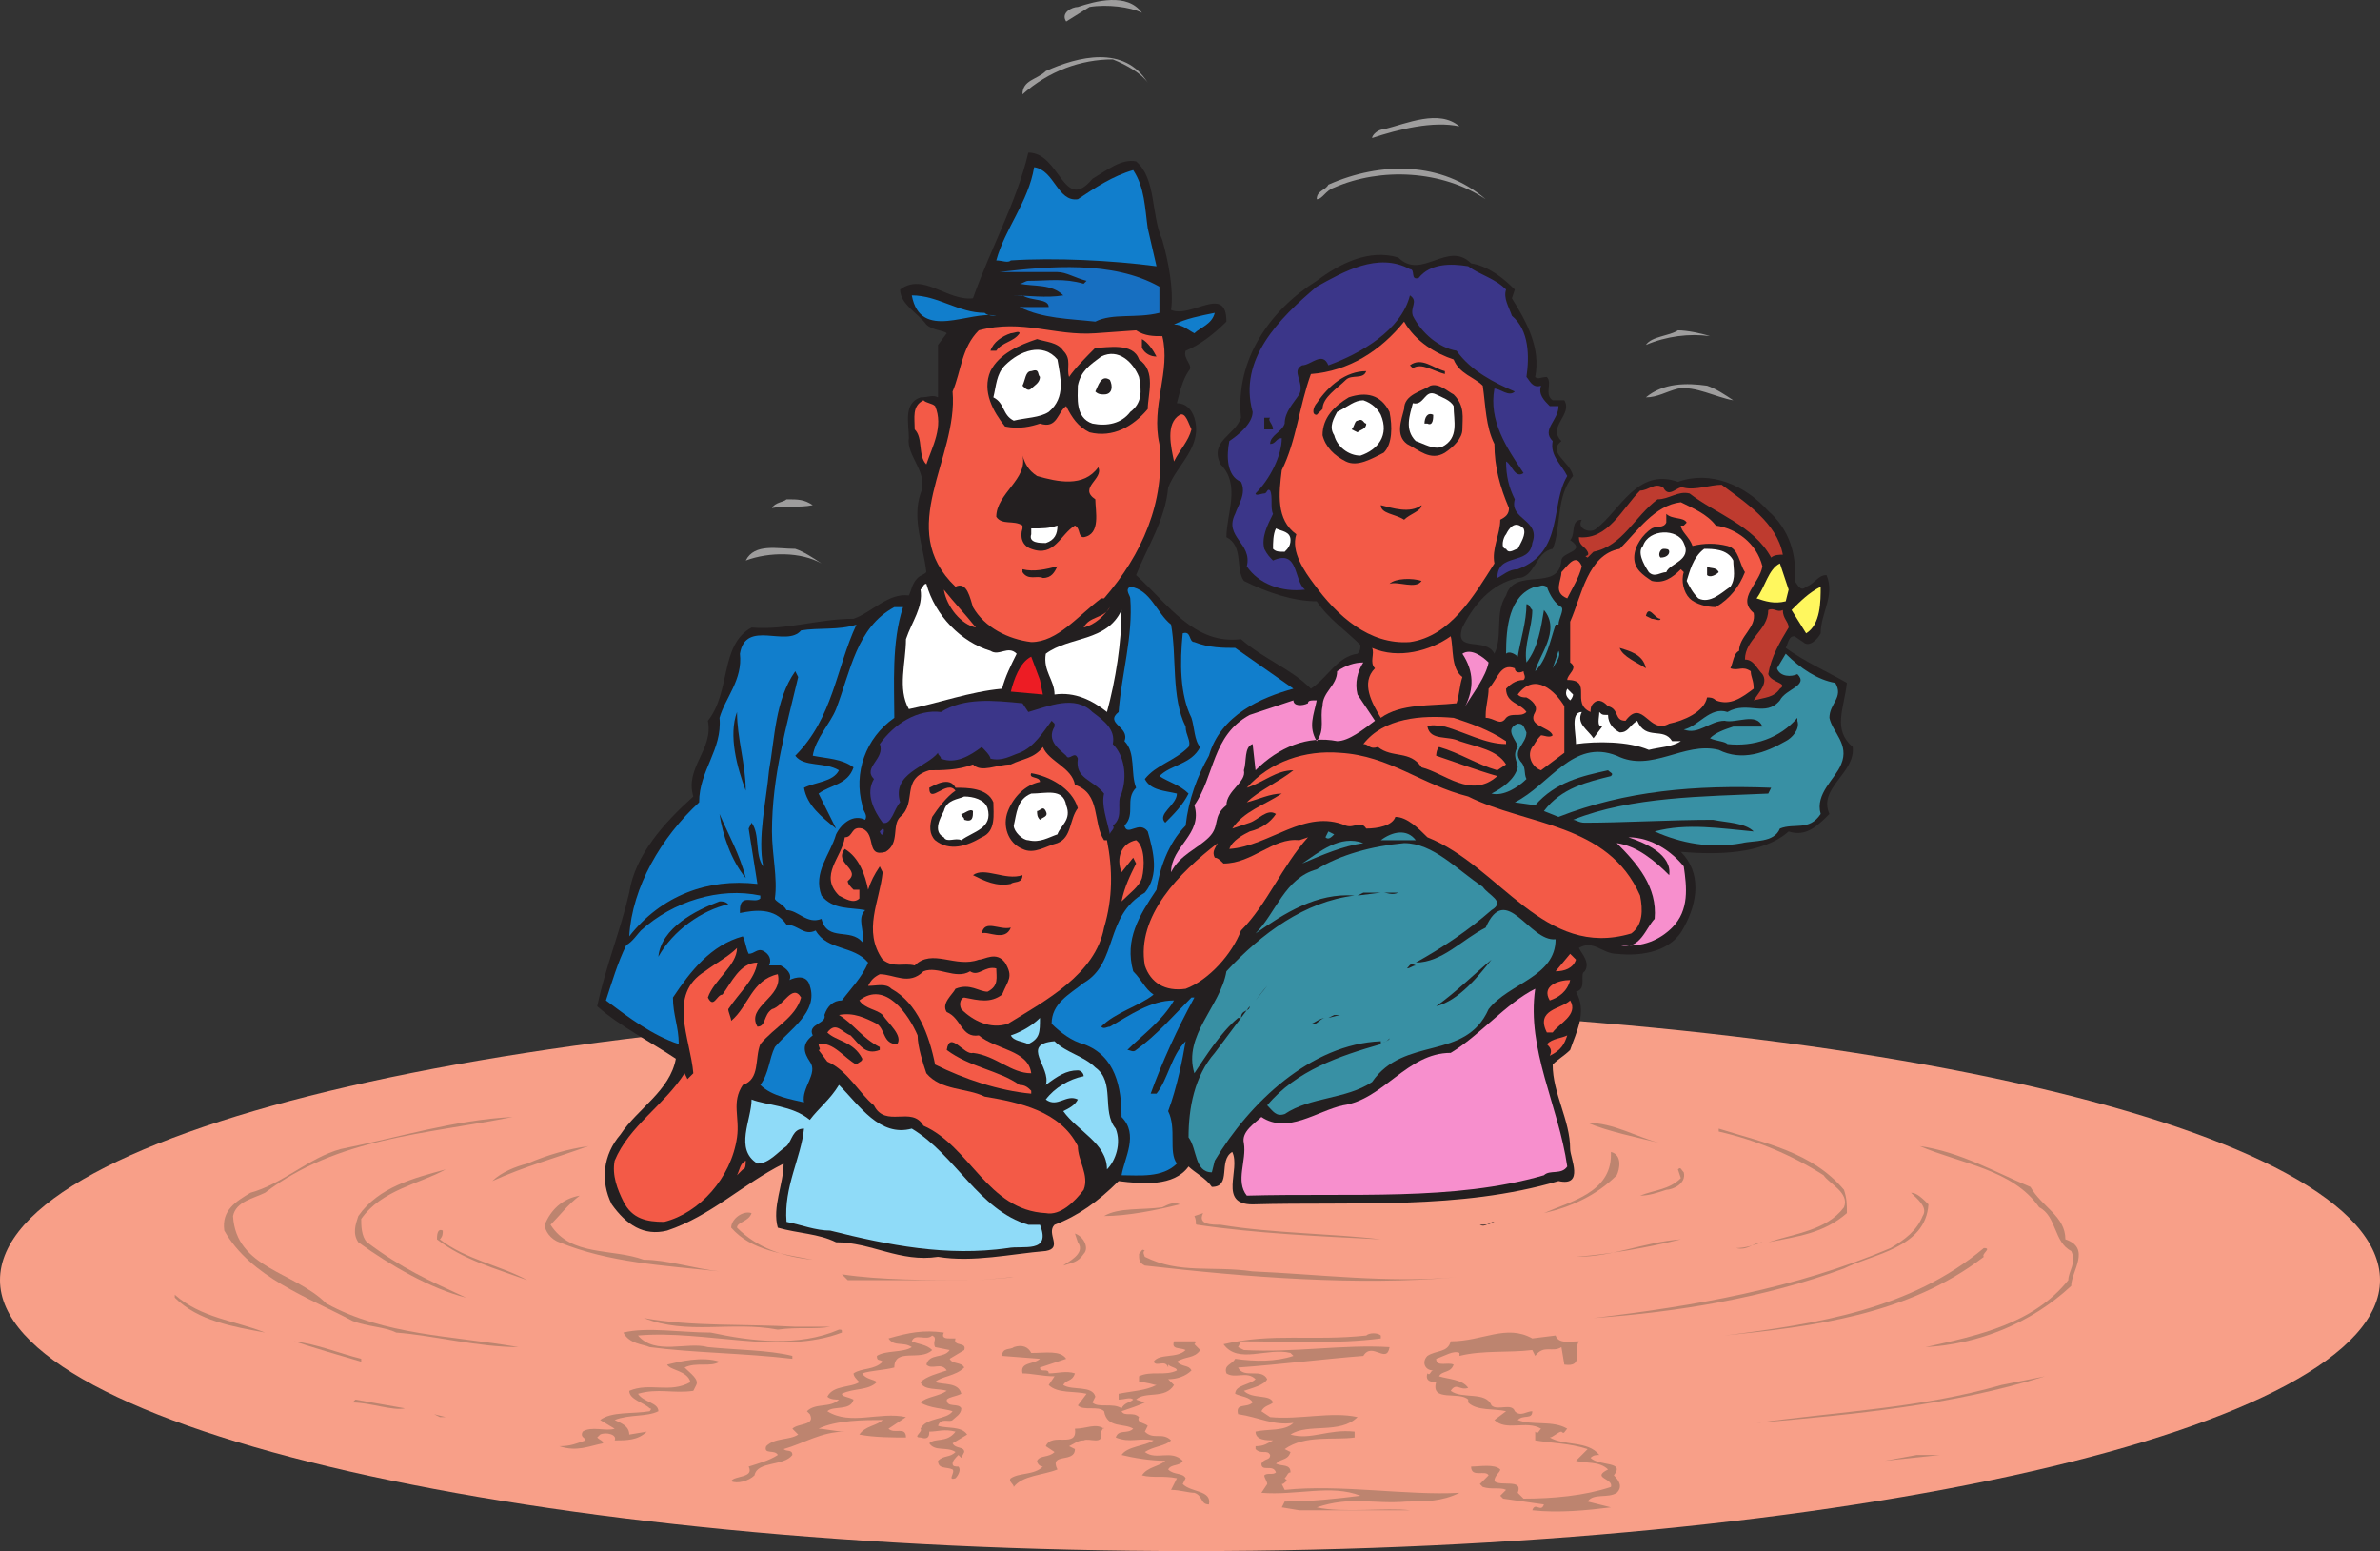
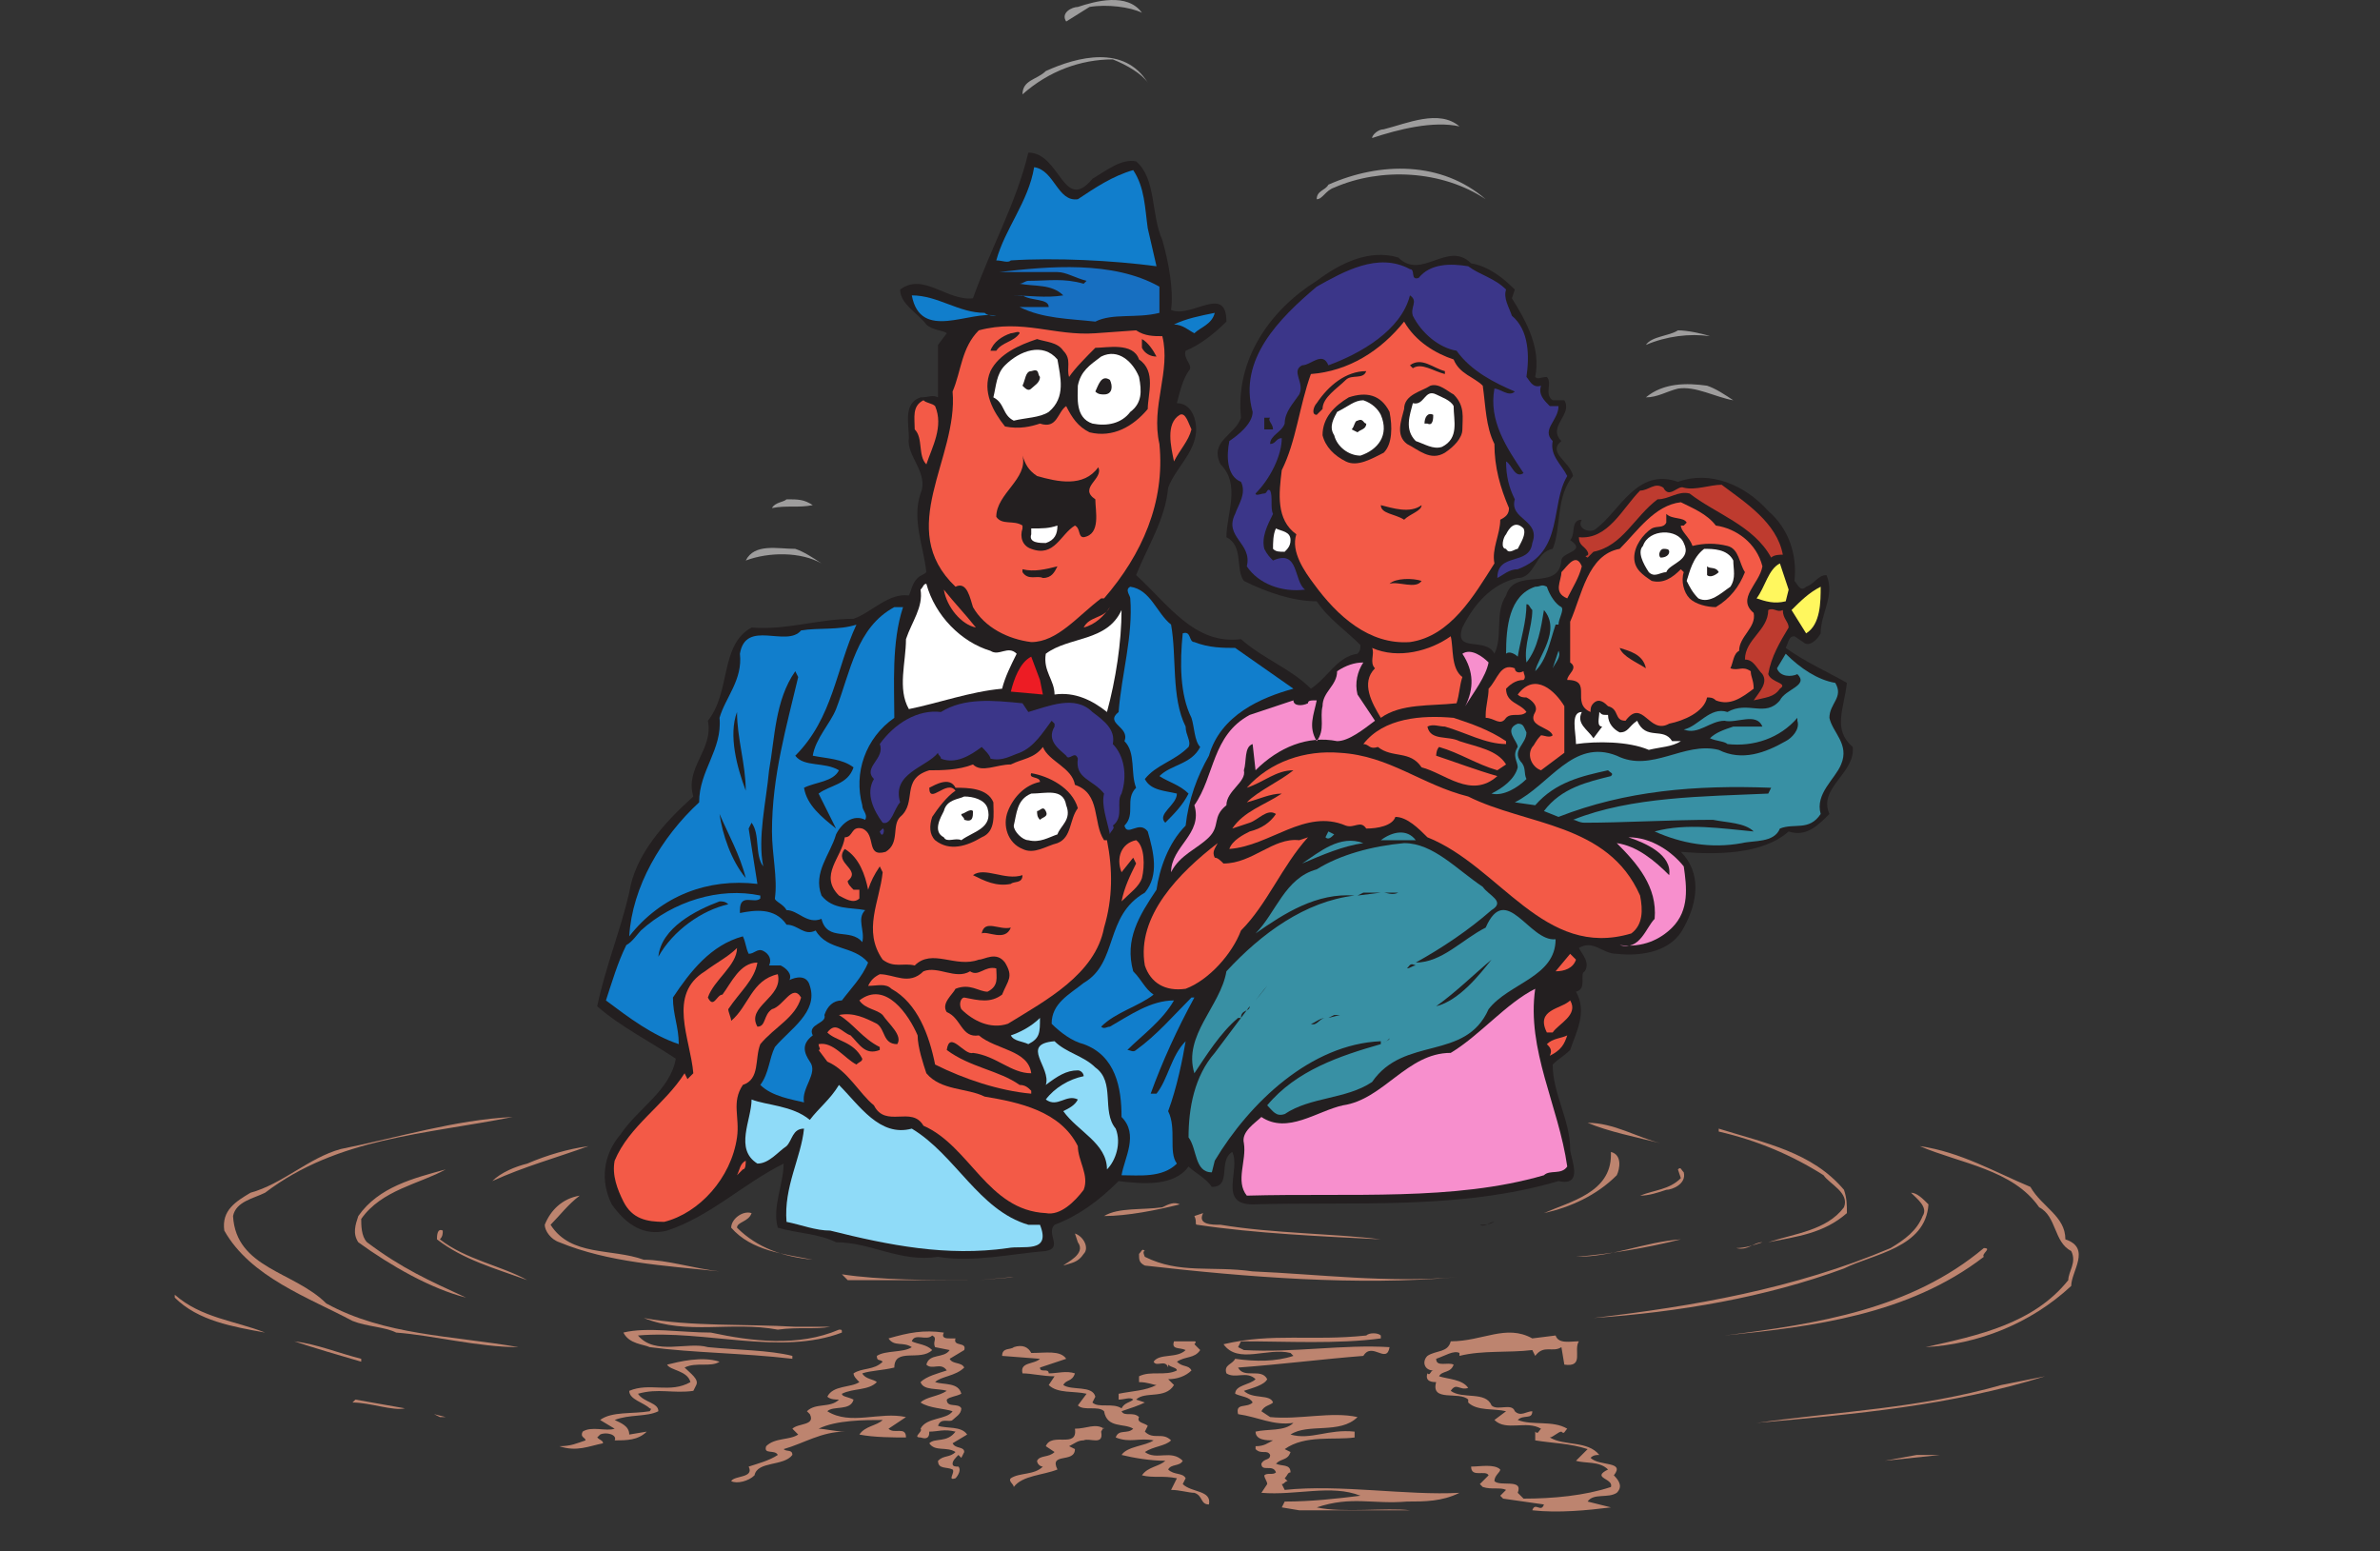
<svg xmlns="http://www.w3.org/2000/svg" width="612.75" height="399.289">
  <rect width="100%" height="100%" fill="#333333" stroke="none" />
-   <path fill="#f89f88" fill-rule="evenodd" d="M306.75 399.289c168.75 0 306-31.5 306-69.75 0-39-137.25-70.5-306-70.5-169.5 0-306.75 31.5-306.75 70.5 0 38.25 137.25 69.75 306.75 69.75" />
  <path fill="#9e9d9d" fill-rule="evenodd" d="M294 3.289c-3-1.5-9-2.25-13.5-1.5l-6 3.75c-1.5-2.25 1.5-3.75 3-3.75 4.5-1.5 12.75-3.75 16.5 1.5m1.5 18c-1.5-2.25-5.25-4.5-9-6-8.25 0-16.5 3-23.25 9 0-3.75 3.75-3.75 6-6 8.25-3.75 20.25-6.75 26.25 3m80.25 11.25c-6.75-1.5-15.75.75-22.5 3 0-.75 1.5-2.25 3-2.25 6-1.5 14.25-5.25 19.5-.75" />
  <path fill="#231f20" fill-rule="evenodd" d="M281.25 46.039c3.75-2.25 7.5-5.25 11.25-4.5 5.25 4.5 3.75 13.5 6.75 20.25 1.5 5.25 3 12.75 2.25 18 5.25 2.25 14.25-6.75 14.25 3-3 3-6.75 6-10.5 7.5-.75 2.25 2.25 3.75.75 5.25-1.5 2.25-2.25 5.25-3 8.25 2.25 0 3.75 1.5 4.5 3.75 2.25 7.5-4.5 12-6.75 18-.75 8.25-5.25 15-8.25 22.5 8.25 7.5 15 18 27 16.5 6 5.25 12.75 7.5 18 12.75 4.5-3 6.75-8.25 12-9 .75-.75.75-1.5.75-2.25-3.75-3.75-8.25-6.75-11.25-11.25-6 0-12.75-2.25-18.75-5.25-2.25-3 0-9-4.5-11.25 0-6 3.75-13.5-1.5-18.75-3-6 3.75-7.5 5.25-12-1.5-15 7.5-27.75 19.5-35.25 6-4.5 13.5-8.25 21-6 6 6 12.75-4.5 18.75 1.5 4.5.75 8.25 3.75 11.25 6.75l-.75 2.25c3.75 6 7.5 12.75 6 20.25.75.75 1.5 0 3 0 1.5 1.5-.75 4.5 1.5 6h3c2.25 3.75-4.5 6.75-.75 10.5-3.75 3 2.25 5.25 3 9-4.5 5.25-3 13.5-5.25 18.75-4.5.75-4.5 7.5-9 7.5-6.75 1.5-11.25 6.75-14.25 12.75-2.25 6.75 6 2.25 8.25 6.75 2.25-4.5 0-10.5 3-15 2.25-7.5 13.5-.75 14.25-9 0-2.25 6.75-2.25 2.25-5.25 1.5-1.5 0-5.25 3-5.25-1.5 2.25 2.25 3.75 3.75 2.25 6-4.5 10.5-15.75 21-12 8.25-3 17.25.75 23.25 7.5 5.25 4.5 7.5 11.25 6.75 18 .75.75 1.5 3 3 1.5 2.25-.75 3-3 5.25-3 2.25 5.25-1.5 9.75-1.5 15-.75 1.5-3 3.75-4.5 2.25l-2.25-1.5c-1.5 0-1.5 1.5-2.25 3 5.25 3.75 10.5 6 15.75 9-.75 6.75-3.75 12 1.5 16.5.75 6.75-9 10.5-6 17.25-3 3-6 6-10.5 4.5-6.75 6-18.75 6-27.75 5.25 5.25 5.25 4.5 12.75.75 19.5-3 6-10.5 7.5-17.25 6.75-3.75 0-6-3.75-9.75-1.5.75 1.5 3 3.75 1.5 6-1.5.75.75 4.5-2.25 5.25 3 5.25 0 10.5-1.5 15-1.5 1.5-3 2.25-4.5 3.75 0 7.5 4.5 14.25 4.5 21.75 0 2.25 3.75 9.75-3 8.25-25.5 7.5-52.5 5.25-78.75 6-9 0-3-9-5.25-13.5-3.75 2.25 0 9-5.25 9-1.5-2.25-4.5-3.75-6-5.25-3.75 5.25-12 4.5-18 3.75-5.25 5.25-10.5 9-16.5 11.25-2.25 2.25 2.25 6-2.25 6.75-9 .75-18.75 3-27.75 1.5-9.75 1.5-17.25-3.75-26.25-3.75-4.5-2.25-9.75-2.25-15-3.75-1.5-5.25 1.5-11.25 1.5-16.5-10.5 5.25-18.75 13.5-30 17.25-6 1.5-10.5-1.5-14.25-6.75-3-6-2.25-12.75 2.25-18 4.5-6.75 12.75-11.25 14.25-19.5-6.75-4.5-14.25-8.25-20.25-13.5 2.25-10.5 6-19.5 8.25-29.25 1.5-9.75 9-18 16.5-24.75-2.25-7.5 5.25-12 3.75-19.5 6-7.5 3-19.5 11.25-24 9 .75 17.25-2.25 26.25-2.25 4.5-1.5 9-6.75 14.25-6 .75-1.5.75-3 2.25-4.5.75-.75 1.5-.75 2.25-1.5-.75-6.75-3.75-13.5-1.5-20.25 2.25-5.25-3.75-9.75-3-14.25 0-3.75-1.5-9 3-10.5 2.25 0 3-.75 4.5 0v-13.5l2.25-3c-.75-.75-3.75-.75-5.25-2.25-2.25-3-6.75-5.25-6.75-9 6-4.5 12 3 18.75 2.25 4.5-12.75 11.25-24.75 14.25-37.5 8.25 0 9 15.75 16.5 6.75" />
  <path fill="#117ecc" fill-rule="evenodd" d="M277.5 51.289c4.5-3 9-6 14.25-7.5 3 4.5 3 9.75 3.75 15l2.25 9.75c-11.25-1.5-26.25-2.25-37.5-1.5-.75.75-2.25 0-3.75 0 2.25-8.25 8.25-15 9.75-24 5.25.75 6 9 11.25 8.25" />
  <path fill="#9e9d9d" fill-rule="evenodd" d="M382.5 51.289c-11.25-7.5-27-8.25-39-3-2.25.75-3 3-4.5 3 0-2.25 2.25-2.25 3-3.75 13.5-6 29.25-6 40.5 3.75" />
  <path fill="#3b3689" fill-rule="evenodd" d="M363 69.289c1.5 0 0 3 2.25 2.25 3-3.75 8.25-3.75 12.75-3 3 2.25 6.75 3 9.75 6-.75 2.25.75 4.5 1.5 6.75 4.5 3.75 4.5 10.5 3.75 15.75.75.75 1.5 3 3.75 2.25-.75 2.25.75 3.75 2.25 5.25h2.25c0 3.75-4.5 6-1.5 9-.75 3.75 2.25 6 3.75 9-4.5 7.5-.75 19.5-12.75 24-2.25 0-3.75 1.5-5.25 2.25 0-6.75 8.25-3 9-9 2.25-6-6-6-4.5-11.25-1.5-3-2.25-6-2.25-9.75 1.5.75 2.25 4.5 4.5 3-4.5-6.75-9-13.5-7.5-21.75 1.5 0 3.75 2.25 5.25.75-5.25-2.25-11.25-5.25-15-10.5-4.5-.75-9-4.5-11.25-9-.75-2.25 1.5-3.75-.75-5.25-2.25 9-12.75 15-21 18-1.5-3.75-4.5 0-6.75 0-3 1.5.75 4.5-.75 7.5-1.5 2.25-3.75 4.5-3.75 7.5-.75 2.25-3.75 3-3.75 5.25 1.5 0 1.5-1.5 3-1.5 0 4.5-3 10.5-6.75 14.25 0 .75 1.5 0 2.25 0s.75-1.5 1.5-.75c.75 1.5 0 4.5.75 6-1.5 3-3 6-2.25 9 .75 1.5 1.5 2.25 2.25 3 6.75-3 5.25 5.25 8.25 7.5-6 .75-12-1.5-15-6 1.5-6-6-7.5-3-13.5.75-2.25 3-5.25 1.5-8.25-3.75-1.5-3.75-6.75-3-10.5 2.25-1.5 6-4.5 6-7.5-3.75-13.5 6.75-24 16.5-32.25 6.75-3.75 15.75-9 24-4.5" />
  <path fill="#176fc1" fill-rule="evenodd" d="M298.5 73.789v6.75c-6 1.5-12 0-16.5 2.25-6.75-.75-13.5-.75-19.5-3.75h7.5c0-2.25-4.5-1.5-6.75-3h-3c4.5 0 9 .75 13.5 0-3-3-7.5-2.25-11.25-3 .75 0 1.5-.75 2.25-.75 5.25 0 9-.75 14.25.75l.75-.75c-3-.75-5.25-2.25-7.5-2.25h-15c12.75-1.5 29.25-3 41.25 3.75" />
  <path fill="#117ecc" fill-rule="evenodd" d="M253.5 80.539c.75.75 2.25.75 3 .75-6.75-1.5-19.5 6.75-21.75-5.25 6.75 0 12 4.5 18.75 4.5m59.25 0c-.75 3-3.75 3.75-5.25 5.25-1.5-.75-3-2.25-5.25-2.25 3-1.5 6.75-2.25 10.5-3" />
  <path fill="#f35a47" fill-rule="evenodd" d="M374.25 92.539c1.5 3.75 5.25 4.5 7.5 6.75.75 5.25.75 10.5 3 15 0 6 1.5 11.25 3.75 16.5 0 1.5-.75 2.25-2.25 3 0 3.75-2.25 7.5-1.5 11.25-5.25 8.25-11.25 18.75-21.75 20.25-10.5.75-18.75-6.75-24.75-15-2.25-3-6-8.25-4.5-12.75-5.25-3.75-4.5-10.5-3.75-16.5 3.75-7.5 4.5-16.5 7.5-24.75 9.75-.75 18-6 24-13.5 3 5.25 8.25 8.25 12.75 9.75m-81.75-7.5c2.25 1.5 4.5 1.5 6.75 1.5 2.25 9-3 18-.75 27.75 1.5 15-4.5 28.5-14.25 39.75h-.75c-6 4.5-11.25 11.25-18 11.25-6-.75-12-3.75-15-9-.75-2.25-1.5-6.75-4.5-5.25-15.75-15 .75-33-.75-50.25 2.25-5.25 2.25-11.25 6.75-15.75 11.25-3 19.5 1.5 30 .75l10.5-.75" />
  <path fill="#9e9d9d" fill-rule="evenodd" d="M440.25 86.539c-5.25-.75-11.25 0-16.5 2.25 1.5-2.25 6-2.25 8.25-3.75 2.25 0 6 .75 8.25 1.5" />
  <path fill="#231f20" fill-rule="evenodd" d="M262.5 85.789c-1.5 2.25-4.5 2.25-6 4.5H255c.75-2.25 3-3.75 5.25-4.5.75 0 2.25-.75 2.25 0m11.25 4.5c2.25 2.25.75 4.5 1.5 6.75 1.5-2.25 4.5-5.25 6.75-7.5 3 0 9.75-1.5 11.25 3 4.5 3 2.25 9 2.25 12.75-3.75 4.5-9 7.5-15 6-3-1.5-4.5-3.75-6-6.75-2.25 1.5-2.25 6-6.75 4.5-2.25.75-5.25 1.5-9 .75-3-3.75-6-9-3.75-14.25 2.25-4.5 7.5-6.75 12-8.25 2.25.75 5.25.75 6.75 3m24 1.5c-1.5 0-3-.75-3.75-2.25v-2.25c1.5.75 3 3 3.75 4.5" />
  <path fill="#fff" fill-rule="evenodd" d="M272.25 92.539c.75 4.5 2.25 9.75-2.25 13.5-2.25 1.5-6 1.5-9 2.25-3-1.5-2.25-4.5-5.25-6 .75-3 .75-6 3-8.25 3.75-3.75 9.75-6 13.5-1.5m21 4.5c.75 3.75.75 6.75-2.25 9-2.25 3-6 3.75-9.75 3-4.5-1.5-3.75-6.75-3.75-9.75.75-3.75 3-5.25 6-7.5 4.5-2.25 8.25 1.5 9.75 5.25" />
  <path fill="#231f20" fill-rule="evenodd" d="M372 96.289c-3-.75-6-3-8.25-1.5l-.75-.75c3-2.25 6 .75 9 1.5v.75m-104.25.75c0 1.5-1.5 2.25-2.25 3s-1.5 0-2.25-.75c.75-1.5.75-3.75 2.25-3.75 2.25-.75 1.5.75 2.25 1.5m84-1.5c-.75 2.25-3.75.75-5.25 2.25-2.25 2.25-6 4.5-6 7.5l-1.5 1.5c-1.5 0-.75-2.25 0-3 3-4.5 7.5-8.25 12.75-8.25m-66 2.25c.75 1.5.75 3.75-1.5 3.75-.75 0-1.5 0-2.25-.75.75-1.5 1.5-4.5 3.75-3m88.5 3.75c3 3 2.25 6 2.25 9 0 2.25-2.25 4.5-4.5 6-3.75 2.25-6.75-.75-9.75-2.25-3-2.25-1.5-6-.75-9 0-3.75 4.5-4.5 6.75-6 2.25-.75 4.5 1.5 6 2.25" />
  <path fill="#9e9d9d" fill-rule="evenodd" d="M446.25 103.039c-4.5-.75-9.75-3.75-14.25-3-3 .75-5.25 2.25-8.25 2.25 4.5-3.75 10.5-3.75 15.75-3 2.25.75 4.5 2.25 6.75 3.75" />
  <path fill="#231f20" fill-rule="evenodd" d="M357.75 106.039c.75 3.75.75 8.25-1.5 10.5-3 1.5-6.75 3.75-9.75 2.25s-5.25-3.75-6-6.75c0-4.5 3-7.5 6.75-9.75 4.5-1.5 8.25-.75 10.5 3.75" />
  <path fill="#fff" fill-rule="evenodd" d="M374.25 104.539c0 3.75 1.5 8.25-3 10.5-2.25.75-4.5-.75-6.75-1.5-3-3-1.5-6.75-.75-9.75 3 .75 3-3.75 6-2.25 1.5.75 3.75 1.5 4.5 3" />
  <path fill="#f35a47" fill-rule="evenodd" d="M240.75 104.539c2.25 5.25-.75 10.5-2.25 15-2.25-2.25-.75-6.75-3-9 0-3-.75-6 2.25-7.5.75.75 2.25.75 3 1.5" />
  <path fill="#fff" fill-rule="evenodd" d="M355.5 106.789c2.25 5.25-.75 9-5.25 10.5-3 0-6-2.25-6.75-5.25-1.5-2.25 0-4.5.75-6 3-1.5 4.5-3 6.75-3 2.25.75 3.75 2.25 4.5 3.75" />
  <path fill="#f35a47" fill-rule="evenodd" d="M306.75 110.539c-.75 3-3 5.25-4.5 8.25-.75-3.75-2.25-9.75 1.5-12 1.5-.75 2.25 2.25 3 3.75" />
  <path fill="#231f20" fill-rule="evenodd" d="M369 106.789c0 .75 0 3-1.5 2.25h-.75c0-1.5.75-3 2.25-2.25m-42 .75c-.75.75.75 1.5.75 3h-2.25v-3h1.5m24.75 1.5c0 1.5-1.5 1.5-2.25 2.25l-1.5-.75c.75-.75.75-2.25 1.5-2.25 1.5-.75 1.5.75 2.25.75m-84.75 13.5c5.25 1.5 12 3 15.75-2.25 1.5 3-5.25 5.25-.75 8.25 0 3 1.5 9-3 9.75-1.5 0-.75-2.25-2.25-3-3.75 2.25-5.25 8.25-11.25 6-2.25-.75-3-3-2.25-5.25v-.75c-2.25-1.5-5.25 0-6.75-2.25 0-6 8.25-9.75 6.75-15.75.75 2.25 1.5 3.75 3.75 5.25" />
  <path fill="#be3b2f" fill-rule="evenodd" d="M428.25 125.539c1.5 3 3.75-.75 5.25 0 3 .75 6.75-.75 9.75-.75 6 4.5 14.25 9.75 15.75 18-.75 0-2.25 0-3 .75-4.5-8.25-14.25-11.25-21-16.5-3-.75-5.25 1.5-8.25 1.5-6 4.5-9 12-16.5 13.5l-1.5 1.5c-1.5-.75.75 0 0-1.5s-2.25-1.5-2.25-3.75c7.5.75 11.25-7.5 15.75-12 2.25 0 3.75-2.25 6-.75" />
  <path fill="#9e9d9d" fill-rule="evenodd" d="M209.25 130.039c-3.75.75-6.75 0-10.5.75.75-1.5 3-1.5 3.75-2.25 3 0 4.5 0 6.75 1.5" />
  <path fill="#f35a47" fill-rule="evenodd" d="M441.75 135.289c5.25.75 10.5 4.5 12 10.5-.75 4.5-6.75 8.25-2.25 12 .75 3.75-3.75 6-3.75 9.75-1.5.75-1.5 3-2.25 4.5 2.25.75 3-.75 5.25.75 0 1.5.75 2.25.75 4.5-3 2.25-6 4.5-9.75 3-.75-.75-1.5-.75-2.25-.75-.75 3.75-6 6-9.75 6.75-5.25 3-6.75-6.75-11.25-.75-3 0-1.5-3-4.5-3.75-.75-.75-2.25-2.25-3.75-.75-.75.75-.75 1.5-.75 2.25-5.25-2.25.75-8.25-6-8.25 0-1.5 3-3 .75-4.5v-10.5c3-6.75 4.5-17.25 12.75-18.75 4.5-4.5 9-11.25 15.75-12 3 1.5 6.75 3 9 6" />
  <path fill="#231f20" fill-rule="evenodd" d="M366 130.039c0 1.5-3 2.25-4.5 3.75-2.25-1.5-6-1.5-6-3.75 3 .75 7.5 2.25 10.5 0m68.25 4.5-.75.75h-.75c0 1.5 2.25 3 3 5.25 3-.75 6-.75 9 0s3 4.5 4.5 6.75c-1.5 3.75-3.75 6.75-7.5 9-2.25 0-5.25-.75-6.75-2.25s-2.25-4.5-1.5-6.75l-.75-.75c-2.25 2.25-4.5 3.75-7.5 3-2.25-1.5-4.5-3-4.5-6s2.25-6 4.5-7.5c1.5-.75 3 0 3.75-1.5v-2.25c1.5 1.5 4.5.75 5.25 2.25" />
  <path fill="#fff" fill-rule="evenodd" d="M392.25 136.039c.75 1.5-.75 3.75-1.5 5.25-.75 0-2.25 1.5-3 0-1.5 0-.75-3 0-3.75.75-1.5 2.25-3.75 4.5-1.5m-120-.75c0 2.25-.75 3.75-3 4.5-1.5 0-4.5 0-3.75-2.25v-1.5c3 0 4.5 0 6.75-.75m60 3.75c0 1.5-.75 2.25-1.5 3-1.5 0-2.25 0-3-.75 0-1.5 0-3.75.75-5.25 1.5.75 3.75.75 3.75 3m101.25.75c2.25 4.5-3.75 5.25-4.5 7.5-1.5 0-3 1.5-4.5 0-1.5-2.25-3-5.25-1.5-6.75 1.5-4.5 9-4.5 10.5-.75" />
  <path fill="#9e9d9d" fill-rule="evenodd" d="M211.5 145.039c-5.25-3-13.5-3-19.5-.75 2.25-4.5 8.25-3 12.75-3 2.25.75 4.5 2.25 6.75 3.75" />
  <path fill="#231f20" fill-rule="evenodd" d="M429.75 142.039c0 .75-.75 1.5-2.25 1.5-.75-.75 0-2.25.75-2.25s1.5 0 1.5.75" />
  <path fill="#fff" fill-rule="evenodd" d="M446.25 144.289c0 2.25.75 4.5-.75 6.75-2.25 1.5-5.25 4.5-8.25 3-1.5-1.5-2.25-3-3-4.5.75-2.25 1.5-6 4.5-8.25 2.25 0 6 0 7.5 3" />
  <path fill="#f35a47" fill-rule="evenodd" d="M407.25 145.789c-.75 3-2.25 5.25-3.75 8.25-3.75-1.5-1.5-4.5-1.5-6.75 1.5-1.5 3.75-5.25 5.25-1.5" />
  <path fill="#fff75e" fill-rule="evenodd" d="m460.5 151.789-.75 3c-3 .75-5.25 0-7.5-.75 2.25-3 3-7.5 6-9l2.25 6.75" />
  <path fill="#231f20" fill-rule="evenodd" d="M272.25 145.789c-.75 1.5-1.5 3-3.75 3-1.5-.75-3.75.75-5.25-1.5v-.75c3 .75 6 0 9-.75m170.25 1.5c-.75.75-2.25 1.5-3 .75v-2.25c.75.75 2.25 0 3 1.5m-76.5 2.25c-1.5 2.25-6 0-8.25.75 1.5-1.5 6-1.5 8.25-.75" />
  <path fill="#fff" fill-rule="evenodd" d="M238.5 150.289c2.25 8.25 9 15 16.5 17.25 2.25 1.5 4.5-1.5 6.75.75-1.5 3-3 6-3.75 9-8.25.75-16.5 3.75-24 5.25-3-5.25-.75-12-.75-18 1.5-4.5 4.5-8.25 3.75-12.75.75-.75.75-1.5 1.5-1.5" />
  <path fill="#3890a4" fill-rule="evenodd" d="M402 156.289c.75.75-.75 3-.75 4.5h-.75c-1.5 4.5-2.25 9-5.25 12 .75-3.75 6.75-10.5 2.25-15.75-.75 4.5-1.5 9.75-4.5 13.5-.75-4.5 1.5-9 1.5-13.5-.75-.75-.75-1.5-1.5-1.5 0 4.5-1.5 9-2.25 13.5-.75-.75-2.25-1.5-3-.75 0-6.75.75-15 7.5-17.25 1.5 0 1.5-.75 3 0 .75 2.25 2.25 4.5 3.75 5.25" />
  <path fill="#117ecc" fill-rule="evenodd" d="M301.5 160.789c1.5 8.25 0 18.75 3.75 26.25 0 2.25 1.5 3.75.75 5.25-3.75 3.75-8.25 4.5-11.25 8.25 1.5 3 5.25 3 8.25 3.75 0 3-5.25 5.25-3 7.5 2.25-2.25 4.5-4.5 6-7.5-2.25-2.25-5.25-3-7.5-4.5 3-3 8.25-3 10.5-7.5-1.5-1.5-1.5-5.25-2.25-7.5-3-6-3-14.25-2.25-21.75 2.25-.75 1.5 2.25 3 2.25 3.75 1.5 7.5 1.5 10.5 1.5l15 10.5c-8.25 2.25-18.75 6.75-21.75 17.25-3 5.25-5.25 11.25-6 18-4.5 4.5-6.75 11.25-7.5 16.5-4.5 6.75-8.25 12.75-6 21 2.25 2.25 3 4.5 5.25 6-3.75 3-9.75 4.5-13.5 8.25.75.75 1.5 0 2.25 0 5.25-3 10.5-6.75 16.5-6.75-3 5.25-8.25 9-12 12.75.75 0 1.5.75 2.25 0 5.25-3.75 9.75-9 14.25-13.5h.75c-4.5 8.25-8.25 16.5-11.25 24.75h1.5c3-3.75 3.75-9.75 7.5-13.5-.75 4.5-2.25 12-4.5 18 2.25 4.5 0 10.5 2.25 13.5-3.75 3.75-9.75 3-14.25 3 .75-4.5 4.5-10.5 0-15 0-7.5-1.5-15.75-9.75-18.75-3-.75-6-3-8.25-5.25 0-5.25 4.5-7.5 8.25-10.5 9-5.25 5.25-17.25 15.75-23.25 3.75-4.5 2.25-10.5.75-15.75-2.25-3-5.25 1.5-6-1.5 3-3 0-6.75 3-9.75-1.5-3.75 0-9-3-12 1.5-3.75-5.25-4.5-1.5-7.5.75-9.75 3.75-19.5 3-29.25 0-.75-1.5-2.25 0-3 5.25.75 6.75 6.75 10.5 9.75" />
  <path fill="#fff75e" fill-rule="evenodd" d="m465 163.039-3.75-6c2.25-2.25 4.5-4.5 7.5-6 0 3.75 0 9.75-3.75 12" />
  <path fill="#f35a47" fill-rule="evenodd" d="M251.25 161.539c-3.75-.75-7.5-5.25-8.25-9.75 3 3.75 5.25 6 8.25 9.75" />
  <path fill="#117ecc" fill-rule="evenodd" d="M232.5 156.289c-3 9-2.25 20.25-2.25 28.5-7.5 5.25-10.5 14.25-8.25 22.5 0 1.5 1.5 2.25.75 3.75-3-1.5-6 .75-7.5 3.75-1.5 5.25-6 9.75-3.75 15.75 3 3.75 7.5 3 11.25 3.75-2.25 2.25 0 5.25-.75 8.25-3-3.75-9 0-10.5-6-3.75 1.5-6-2.25-9-2.25-.75-1.5-3-2.25-3-3 .75-5.25-.75-11.25-.75-17.25 0-14.25 3.75-27 6.75-39.75l-.75-1.5c-5.25 7.5-5.25 17.25-6.75 25.5-.75 8.25-3 17.25-1.5 24.75-2.25-3-.75-8.25-3-11.25l-.75 1.5 2.25 14.25c-12.75-1.5-24.75 3-33 13.5.75-12.75 8.25-25.5 18-34.5 0-8.25 6-13.5 5.25-21.75 1.5-5.25 6-9.75 5.25-16.5 1.5-9 12-1.5 15.75-6 4.5-.75 9.75 0 14.25-1.5-5.25 11.25-6 24-15.75 33.75 2.25 3 7.5 1.5 11.25 3.75-1.5 3-6 3-9 4.5.75 4.5 4.5 7.5 8.25 10.5l-4.5-9c3-2.25 7.5-2.25 9-6.75-3-2.25-6.75-2.25-10.5-3 .75-4.5 4.5-8.25 6-12 3.75-9.75 5.25-21 15-26.25h2.25" />
  <path fill="#f35a47" fill-rule="evenodd" d="M279 161.539c1.5-3 5.25-2.25 6.75-5.25-1.5 2.25-3.75 4.5-6.75 5.25" />
  <path fill="#be3b2f" fill-rule="evenodd" d="M459 157.039c0 2.25 1.5 3 1.5 4.5-2.25 3.75-4.5 7.5-5.25 12 .75 2.25 5.25 2.25 3 3.75-1.5 2.25-3.75 2.25-6.75 3 1.5-2.25 3.75-4.5 2.25-6.75-1.5-1.5-2.25-3.75-4.5-3.75 0-5.25 6-7.5 6-12.75 1.5-.75 2.25.75 3.75 0" />
  <path fill="#fff" fill-rule="evenodd" d="M285 183.289c-3.75-3-8.25-5.25-13.5-4.5 0-3.75-3-6-2.25-10.5 6-4.5 15.75-3 19.5-11.25 0 8.25-1.5 18-3.75 26.25" />
-   <path fill="#231f20" fill-rule="evenodd" d="M427.5 159.289c0 .75-1.5 0-2.25 0l-1.5-.75c.75-3 2.25.75 3.75.75" />
  <path fill="#f35a47" fill-rule="evenodd" d="M376.5 174.289c-.75 2.25-.75 4.5-1.5 6.75-6.75.75-14.25 0-19.5 3.75-2.25-3.75-5.25-9-1.5-12.75-1.5-1.5 0-3.75-.75-5.25 6.75 3 15 .75 20.25-3 .75 3 0 8.25 3 10.5" />
  <path fill="#231f20" fill-rule="evenodd" d="M423.75 172.039c-2.25-1.5-6-3-6.75-5.25 2.25.75 6 1.5 6.75 5.25" />
  <path fill="#3890a4" fill-rule="evenodd" d="m399.75 172.039 1.5-4.5c.75 1.5-.75 3-1.5 4.5" />
  <path fill="#f78fcd" fill-rule="evenodd" d="M383.25 170.539c-.75 3.75-3.75 7.5-6 11.25 2.25-4.5 2.25-9-.75-13.5 2.25-1.5 5.25.75 6.75 2.25" />
  <path fill="#3890a4" fill-rule="evenodd" d="M472.5 175.789c2.25 3.75-1.5 5.25-1.5 9 .75 3.75 5.25 6.75 3 12-1.5 3.75-6.75 7.5-5.25 12.75-3 4.5-6.75 2.25-10.5 3.75-1.5 3.75-6.75 3-9.75 3.75-8.25 1.5-15.75 0-22.5-3 8.25-2.25 17.25-.75 25.5 0-2.25-2.25-6.75-2.25-10.5-3-10.5 0-23.25.75-33 .75-1.5 0-2.25-.75-3-.75 15-6 33.75-6 50.25-6.75l.75-1.5c-19.5-.75-37.5.75-54.75 7.5l-3.75-1.5c4.5-6 11.25-7.5 17.25-9 .75-.75 0-.75-.75-1.5-6.75 1.5-13.5 3-18.75 9l-5.25-.75c9-4.5 15-16.5 26.25-12 9 4.5 17.25-3.75 26.25-1.5 6 3 12 .75 17.25-2.25 1.5-.75 3.75-3 3-5.25v-.75c-4.5 5.25-11.25 7.5-18 6.75-.75-.75-3-.75-4.5-1.5 1.5-1.5 3.75-2.25 6-3h7.5c-1.5-3.75-6.75-.75-9.75-1.5-3.75 0-6.75 3.75-10.5 2.25 3.75-.75 6.75-6 11.25-4.5 5.25-3 9.75 1.5 13.5-3 1.5-3 7.5-3.75 4.5-6.75-1.5.75-4.5.75-5.25-1.5l2.25-3.75c3.75 3.75 8.25 6.75 12.75 7.5" />
  <path fill="#ed1c24" fill-rule="evenodd" d="m267.75 175.039.75 3.75-8.25-.75c.75-3 2.25-7.5 5.25-9l2.25 6" />
  <path fill="#f78fcd" fill-rule="evenodd" d="M351 170.539c-1.5 2.25-2.25 5.25-1.5 8.25l4.5 6.75c-3 2.25-6.75 5.25-9.75 5.25-7.5-1.5-15 1.5-21 7.5l-.75-6.75c-2.25.75-1.5 4.5-2.25 6.75.75 3-4.5 5.25-4.5 9-3.75 3-1.5 5.25-4.5 8.25s-7.5 4.5-9.75 9c0-6.75 8.25-9.75 6-17.25 5.25-7.5 4.5-18 14.25-23.25l11.25-3.75c0 1.5 2.25 1.5 3.75.75 0-.75.75-.75 2.25-.75-.75 3.75-2.25 6.75 0 10.5 2.25-3 .75-6 1.5-9 0-3.75 3.75-5.25 3.75-9 2.25-1.5 4.5-2.25 6.75-2.25" />
  <path fill="#f35a47" fill-rule="evenodd" d="M392.25 172.789c0 .75.75 1.5 0 2.25-2.25 0-3.75 1.5-4.5 2.25 0 3.75 3.75 3.75 5.25 6-1.5 1.5-3.75 0-5.25 1.5-1.5 2.25-3 0-5.25 0v-.75c0-2.25.75-4.5.75-6.75 2.25-2.25 3-6.75 6.75-5.25 0 .75.75 1.5 2.25.75" />
  <path fill="#f35a47" fill-rule="evenodd" d="M402.75 181.789v12l-6 4.5c-2.25-.75-3.75-3.75-2.25-6 .75-.75.75-1.5 2.25-3 .75 0 2.25.75 3 0-.75-2.25-6.75-2.25-4.5-6 .75-1.5-.75-3-2.25-3.75-.75 0-1.5 0-2.25-.75 4.5-6 9.75-.75 12 3" />
-   <path fill="#fff" fill-rule="evenodd" d="M405 178.789s0 .75-.75 1.5c-.75-.75-1.5-1.5-.75-3l1.5 1.5" />
  <path fill="#3b3689" fill-rule="evenodd" d="M264.75 183.289c5.25-1.5 12-4.5 16.5 0 3 2.25 6 4.5 5.25 8.25 3 3 3.75 8.25 2.25 12.75-1.5 2.25.75 6-2.25 8.25.75.75-.75 1.5-.75 2.25-.75-3.75-2.25-7.5-1.5-10.5-3-3.75-7.5-3.75-6.75-9-.75-2.25-2.25.75-3-.75-1.5-1.5-5.25-3.75-3-7.5v-.75l-.75-.75c-2.25 3-4.5 6.75-8.25 8.25-2.25.75-4.5 2.25-7.5 1.5 0-.75-1.5-2.25-2.25-3-3 2.25-6.75 4.5-10.5 3 0-.75-.75-.75-.75-1.5-3 3.75-12 5.25-9.75 12.75-1.5 1.5-2.25 6-4.5 5.25-2.25-3-4.5-7.5-2.25-11.25-3-3 3-5.25 1.5-9 3.75-5.25 9.75-9 15.75-8.25 6-3.75 13.5-3 21-2.25l1.5 2.25" />
  <path fill="#fff" fill-rule="evenodd" d="m410.25 190.039 2.25-3c-1.5 0-.75-2.25-.75-3.75.75.75.75.75 2.25.75 0 2.25 1.5 3.75 3 4.5 2.25 0 2.25-1.5 4.5-3 2.25 5.25 6.75 1.5 9 5.25h2.25c-2.25 1.5-5.25 1.5-8.25 2.25-5.25-2.25-13.5-2.25-18.75-1.5 0-3-1.5-8.25 1.5-8.25-1.5 3 1.5 4.5 3 6.75" />
  <path fill="#231f20" fill-rule="evenodd" d="M192 203.539c-2.25-6-4.5-14.25-2.25-20.25 0 6.75 2.25 13.5 2.25 20.25" />
  <path fill="#f35a47" fill-rule="evenodd" d="M387.75 190.789v.75c-5.25 0-10.5-3-15.75-4.5-1.5 0-3-.75-4.5 0 .75 3.75 5.25 2.25 8.25 3.75 4.5 1.5 9.75 2.25 12 6l-2.25 1.5c-5.25-1.5-9.75-4.5-15-6-.75.75-.75 2.25-.75 2.25 4.5 1.5 10.5 3.75 15.75 5.25-6.75 6-13.5-.75-19.5-2.25-3-4.5-7.5-2.25-11.25-5.25-2.25.75-2.25-.75-3.75-.75 5.25-6.75 15-7.5 23.25-6.75 4.5 1.5 9 3 13.5 6" />
  <path fill="#3890a4" fill-rule="evenodd" d="M393 188.539c0 3-3.75 4.5-1.5 7.5 1.5 1.5.75 3 1.5 4.5-2.25 2.25-6 4.5-9 3.75 3-1.5 6-3.75 6.75-6.75 0-1.5-1.5-3 0-5.25 0-1.5-3.75-4.5 0-6 1.5 0 1.5.75 2.25 2.25" />
  <path fill="#f35a47" fill-rule="evenodd" d="M276.75 202.039c6.75 2.25 4.5 9.75 7.5 14.25h.75c1.5 7.5 1.5 15-.75 22.5-2.25 12-15 18.75-24.75 24.75-4.5 1.5-9-.75-12-3.75-.75-1.5 0-3 .75-3 3.75.75 6.75 1.5 9.75-.75 1.5-3.75 3-4.5.75-8.25-2.25-3-5.25-.75-6.75-.75-6 2.25-12-3-16.5 1.5-3-.75-5.25.75-8.25-1.5-5.25-7.5-.75-15 0-22.5l-.75-1.5c-1.5 2.25-2.25 3.75-3 6-.75-3.75-2.25-8.25-6-10.5-3 3.75 4.5 5.25.75 8.25 0 .75.75 1.5 1.5 2.25h1.5v2.25c-1.5 1.5-3.75 0-5.25-.75-5.25-5.25.75-9.75 1.5-15 2.25 0 1.5-3 4.5-2.25 3.75 1.5.75 7.5 6 6 3.75-2.25 1.5-6.75 3.75-9 4.5-3.75 0-9.75 7.5-12 3 0 7.5 0 11.25-1.5 2.25 2.25 6 0 9.75 0 3-1.5 6-1.5 8.25-4.5 1.5 3.75 7.5 5.25 8.25 9.75m101.25 3c15 7.5 36 6.75 44.25 25.5.75 3.75.75 7.5-2.25 9.75-22.5 6.75-33.75-17.25-52.5-24.75-2.25-2.25-5.25-5.25-8.25-5.25-.75 2.25-4.5 3-7.5 3-1.5-2.25-3 0-5.25-.75-10.5-4.5-19.5 5.25-30 6 .75-2.25 3.75-3.75 5.25-4.5 3-.75 5.25-2.25 6.75-4.5-2.25-1.5-4.5 1.5-6.75 2.25l-4.5 1.5c3-4.5 8.25-6 12.75-9-3 0-6 1.5-9 2.25 3-3 8.25-5.25 12-8.25-4.5 0-7.5 3-12 4.5 6-6.75 15-9.75 24-9 12.75.75 21 8.25 33 11.25" />
  <path fill="#231f20" fill-rule="evenodd" d="M277.5 208.039c-2.25 3-1.5 7.5-5.25 9-3 .75-6 3-9 1.5-3.75-1.5-5.25-6-3.75-9.75s4.5-6.75 8.25-7.5c0-1.5-3-.75-2.25-2.25 4.5.75 10.5 3.75 12 9m-31.5-5.25c3 0 8.25 0 9.75 3.75 0 3 .75 7.5-3 9-3.75 2.25-8.25 3.75-12 .75-1.5-1.5-1.5-3.75-.75-6 1.5-2.25 3.75-5.25 6-6.75-2.25-3-6.75 3.75-6.75-.75 1.5-.75 5.25-3 6.75 0" />
  <path fill="#fff" fill-rule="evenodd" d="M274.5 207.289c1.5 3.75-1.5 5.25-2.25 7.5-2.25.75-4.5 2.25-7.5 1.5-1.5 0-3.75-2.25-3.75-3.75.75-3 .75-6.75 4.5-8.25 3.75 0 8.25-1.5 9 3m-20.25.75c1.5 5.25-3.75 6-6.75 8.25-1.5-.75-3.75.75-4.5-.75-3-1.5-.75-5.25 0-6.75.75-3 3.75-3 5.25-3.75 2.25 0 5.25.75 6 3" />
  <path fill="#231f20" fill-rule="evenodd" d="M269.25 208.789c.75 1.5-.75 1.5-1.5 2.25-.75-.75-.75-1.5-.75-2.25.75 0 1.5-1.5 2.25 0m-18.75 0c0 1.5 0 3-2.25 2.25 0-.75-.75-.75-.75-1.5.75 0 2.25-1.5 3-.75m-58.5 17.25c-3.75-4.5-6-11.25-6.75-16.5 2.25 5.25 5.25 10.5 6.75 16.5" />
  <path fill="#3b3689" fill-rule="evenodd" d="m226.5 214.039.75-.75c.75 0 0 3-.75.75" />
  <path fill="#3890a4" fill-rule="evenodd" d="M364.5 216.289h-9c3-2.25 6.75-3 9 0m-21-1.5c-.75.75-1.5 1.5-2.25.75l.75-1.5 1.5.75" />
  <path fill="#f35a47" fill-rule="evenodd" d="M319.5 239.539c-2.25 6-8.25 12.75-14.25 15-5.25.75-9-1.5-10.5-6-2.25-12.75 9-24 18.75-31.5-.75 1.5-1.5 2.25-.75 3.75.75 0 1.5.75 2.25 1.5 7.5 0 12.75-6.75 19.5-6l2.25-.75c-6.75 7.5-10.5 17.25-17.25 24" />
  <path fill="#f78fcd" fill-rule="evenodd" d="M433.5 223.039c.75 5.25 1.5 11.25-3 15.75-3 3-7.5 5.25-13.5 4.5 5.25 1.5 6.75-4.5 9-6.75.75-8.25-4.5-14.25-9.75-19.5 5.25.75 9.75 4.5 13.5 8.25.75-5.25-6-8.25-10.5-9.75 6 0 11.25 3.75 14.25 7.5" />
  <path fill="#f35a47" fill-rule="evenodd" d="M294 226.039c-.75 2.25-3 3.75-5.25 6 .75-3.75 2.25-6.75 3.75-9.75l-.75-1.5-3 3.75c-1.5-3.75 0-7.5 3.75-8.25 2.25 1.5 2.25 6.75 1.5 9.75" />
  <path fill="#3890a4" fill-rule="evenodd" d="M351 217.039c-5.25.75-10.5 3-15.75 5.25 4.5-3 9.75-7.5 15.75-5.25m30.75 11.25c1.5 2.25 6 3.75 2.25 6-6 5.25-12.75 9.75-19.5 13.5 6.75 0 12-6 18-9 5.25-12 11.25 3.75 18 3 0 9.75-12 11.25-17.25 18-6 13.5-21.75 6.75-30 18.75-6.75 4.5-15.75 3.75-22.5 8.25-2.25.75-3-.75-4.5-2.25 7.5-9 18.75-12.75 29.25-15.75v-.75c-18 .75-33.75 15.75-42.75 30.75l-.75 3c-4.5 0-3.75-6-6-9 0-7.5 1.5-15.75 6.75-21.75l6.75-9h-.75c-4.5 3.75-8.25 9.75-11.25 14.25-3-9.75 6.75-17.25 8.25-26.25 9-9.75 20.25-18 33-19.5-9.75-.75-18 4.5-25.5 9.75 5.25-5.25 7.5-14.25 15.75-16.5 6-3.75 14.25-6 22.5-6.75 7.5 0 13.5 6.75 20.25 11.25" />
  <path fill="#231f20" fill-rule="evenodd" d="M263.25 225.289c0 2.25-2.25 1.5-3 2.25-3.75.75-6.75-.75-9.75-2.25 3-2.25 8.25 1.5 12.75 0m86.25 5.25 1.5-.75h4.5zm10.5-.75h-3.75c.75 0 2.25.75 3.75 0" />
  <path fill="#117ecc" fill-rule="evenodd" d="M195.75 230.539v.75c-1.5 1.5-5.25-1.5-5.25 3v.75c3.75-.75 9-1.5 12 3 3 0 4.5 3 7.5 1.5 3 5.25 9.75 3.75 13.5 8.25-1.5 3.75-4.5 6.75-6.75 9.75-2.25 0-3.75 1.5-4.5 3.75.75 2.25-4.5 2.25-3 5.25-3 2.25-2.25 4.5-.75 6.75 2.25 3-2.25 6.75-1.5 10.5-3-.75-8.25-1.5-11.25-4.5 2.25-3 2.25-6.75 3.75-9.75 3.75-4.5 11.25-9 9-15.75-.75-3-3.75-2.25-5.25-1.5.75-1.5-.75-3-2.25-3.75h-3c.75-1.5 0-3-1.5-3.75s-2.25.75-3.75.75c-.75-1.5-.75-3-1.5-4.5-8.25 2.25-13.5 9-18 15.75 0 4.5 1.5 7.5 1.5 12-6.75-2.25-12.75-6.75-18.75-11.25 1.5-4.5 3-9.75 5.25-14.25 1.5-.75 3-3 3.75-3.75 8.25-7.5 20.25-11.25 30.75-9" />
  <path fill="#231f20" fill-rule="evenodd" d="M187.5 232.789c-6.75 1.5-14.25 6.75-18 13.5.75-7.5 9.75-12 15.75-14.25.75 0 1.5 0 2.25.75m72.75 6c-1.5 3.75-6 .75-7.5 1.5.75-3.75 4.5-.75 7.5-1.5" />
  <path fill="#f35a47" fill-rule="evenodd" d="M182.25 256.789c1.5 3 2.25-.75 3.75-.75 2.25-3 4.5-8.25 9-8.25-.75 4.5-4.5 7.5-7.5 12 0 .75.75 2.25.75 3 4.5-3.75 5.25-10.5 12-12 1.5 6-8.25 8.25-5.25 13.5 2.25 0 1.5-3 3.75-4.5 3-.75 5.25-6.75 7.5-3-1.5 5.25-6.75 7.5-10.5 12-1.5 3.75 0 9-4.5 10.5-3 4.5-.75 8.25-1.5 13.5-1.5 10.5-9.75 19.5-18.75 21.75-4.5 0-8.25-.75-10.5-5.25-1.5-3-3-6.75-2.25-10.5 3.75-9 12.75-14.25 18-22.5l.75 1.5 1.5-1.5c-.75-9-6.75-20.25 3-26.25 3-2.25 6-3.75 8.25-6 0 4.5-6 8.25-7.5 12.75m223.5-9.75c-.75 2.25-3 3-5.25 3l3.75-4.5 1.5 1.5" />
  <path fill="#231f20" fill-rule="evenodd" d="M369.75 259.039c5.25-3.75 9.75-8.25 14.25-12-3 3.75-8.25 10.5-14.25 12m-5.25-10.5c-.75 0-1.5.75-2.25.75.75-.75.75-1.5 2.25-.75" />
  <path fill="#f35a47" fill-rule="evenodd" d="M256.5 249.289c0 2.25.75 4.5-2.25 6-2.25 0-4.5-2.25-8.25-.75-.75 1.5-3.75 3.75-2.25 6 3.75 1.5 3.75 6.75 8.25 6 4.5 3.75 12.75 3.75 13.5 9.75-5.25 0-9-4.5-15-5.25-2.25.75-6-6-6.75-.75 6 4.5 13.5 5.25 18.75 9 1.5 0 2.25.75 3 1.5v.75c-8.25-.75-17.25-3.75-24.75-7.5-1.5-7.5-4.5-15.75-11.25-19.5-1.5-1.5-3.75-.75-6-.75.75-1.5 1.5-2.25 3-3 3.75 0 7.5 3 11.25-.75 3.75-1.5 8.25 2.25 12 0 2.25 1.5 3.75-1.5 6.75-.75" />
  <path fill="#231f20" fill-rule="evenodd" d="m360 250.039-2.25.75 2.25-.75" />
-   <path fill="#f35a47" fill-rule="evenodd" d="M404.25 252.289c-.75 3-3 4.5-5.25 5.25-2.25-3.75 2.25-5.25 5.25-5.25" />
  <path fill="#231f20" fill-rule="evenodd" d="M323.25 257.539s2.25-3 3-3.75l-3 3.75" />
  <path fill="#f78fcd" fill-rule="evenodd" d="M403.5 300.289c-1.5 2.25-4.5.75-6 2.25-23.25 6.75-49.5 4.5-76.5 5.25-3-3.75 0-9-.75-13.5-.75-3 3-5.25 4.5-6.75 6.75 4.5 14.25-1.5 21-3 10.5-1.5 16.5-13.5 27.75-13.5 7.5-4.5 14.25-12.75 21.75-16.5-2.25 15.75 6 30 8.25 45.75" />
  <path fill="#f35a47" fill-rule="evenodd" d="M236.25 266.539c0 3 1.5 7.5 2.25 9.75 3.75 4.5 10.5 3.75 15 6 9 1.5 19.5 3.75 24 12.75 0 3.75 3 7.5 1.5 11.25-2.25 3-6 6.75-9.75 6-15-.75-19.5-17.25-31.5-22.5-3-5.25-9.75.75-12.75-5.25-3.75-3-6.75-9-12-11.25l-2.25-3c.75 0 0-.75 0-1.5 3.75-.75 6.75 3.75 9.75 5.25.75-.75 1.5-.75 1.5-1.5-2.25-4.5-6.75-4.5-9-6.75 2.25-3 3.75 0 6 .75 2.25 2.25 3.75 5.25 7.5 3.75v-.75c-4.5-2.25-6.75-6-10.5-8.25 3.75-.75 6.75.75 9.75 2.25 2.25 1.5 1.5 5.25 5.25 5.25 1.5-2.25-2.25-5.25-3.75-7.5-1.5-1.5-4.5-1.5-6-3.75 6.75-5.25 12.75 3.75 15 9m168-9c2.25 3.75-3 6-4.5 8.25h-1.5c-3-6 3.75-6 6-8.25" />
  <path fill="#231f20" fill-rule="evenodd" d="M319.5 262.039c0-2.25 2.25-1.5 2.25-3l-2.25 3m22.5 0 1.5-.75h1.5zm0 0" />
  <path fill="#8fdbf8" fill-rule="evenodd" d="M267.75 262.039c0 3.75 0 5.25-3 6.75-1.5-.75-3.75-.75-4.5-2.25 2.25-.75 5.25-2.25 7.5-4.5" />
  <path fill="#231f20" fill-rule="evenodd" d="M341.25 262.039c-1.5 0-2.25 2.25-3.75 1.5.75 0 2.25-1.5 3.75-1.5" />
  <path fill="#f35a47" fill-rule="evenodd" d="M403.5 266.539c-.75 2.25-1.5 3.75-4.5 5.25.75-1.5 0-2.25-.75-3 1.5-1.5 3.75-1.5 5.25-2.25" />
  <path fill="#231f20" fill-rule="evenodd" d="M357 268.039c-2.25.75.75 0 .75-.75l-.75.75" />
  <path fill="#8fdbf8" fill-rule="evenodd" d="M282 274.789c5.25 3.75 1.5 11.25 5.25 15.75 1.5 3.75 0 8.25-2.25 10.5 0-6.75-7.5-9.75-11.25-15 1.5-.75 3-1.5 3.75-3-3-1.5-5.25 2.25-8.25 0 2.25-3 6-5.25 9.75-6 0-.75-.75-1.5-1.5-1.5-3 0-5.25 1.5-8.25 3.75 1.5-4.5-6.75-10.5 2.25-11.25 3 3 7.5 3.75 10.5 6.75m-47.25 15.75c11.25 6.75 17.25 21 30 24.75h3c3 7.5-4.5 5.25-8.25 6-15.75 2.25-30.75-.75-45.75-4.5-3.75 0-7.5-1.5-11.25-2.25-.75-9 3.75-16.5 4.5-24-3 0-3 3-4.5 4.5-2.25 1.5-4.5 4.5-7.5 4.5-6-3.75-1.5-11.25-1.5-16.5 3.75 1.5 10.5 1.5 15 5.25 2.25-3 5.25-5.25 7.5-9 5.25 5.25 10.5 13.5 18.75 11.25" />
  <path fill="#f35a47" fill-rule="evenodd" d="m191.25 301.039-1.5 1.5c.75-1.5.75-3 2.25-3.75 0 .75 0 2.25-.75 2.25" />
  <path fill="#231f20" fill-rule="evenodd" d="M384.75 314.539c-1.5.75-2.25.75-3.75.75 1.5.75 2.25-.75 3.75-.75" />
  <path fill="#fff" fill-rule="evenodd" d="M397.5 345.289v1.5c-5.25-1.5-13.5-.75-19.5.75 6-4.5 12.75-.75 19.5-2.25" />
  <path fill="#bd846f" fill-rule="evenodd" d="M204.75 341.539h9c-3.75.75-8.25 0-13.5.75-12-2.25-23.25 1.5-34.5-3 12 2.25 26.25 1.5 39 2.25m11.25.75c.75 0 .75 0 .75.75-15.75 6-35.25-.75-52.5.75 4.5 5.25 12.75 1.5 18 3 7.5.75 15.75.75 21.75 2.25v.75c-12.75-1.5-25.5-1.5-36.75-3-1.5-.75-5.25-.75-6.75-3.75 6-1.5 15 0 22.5 0 10.5 2.25 22.5 3.75 33-.75m184.5 1.5c.75 2.25 3.75 1.5 6 1.5-1.5 2.25 1.5 6.75-3.75 6l-.75-4.5c-2.25 1.5-4.5-.75-6.75 2.25l-.75-1.5c-6 .75-12.75 0-18.75 1.5v-.75c-1.5-.75-3.75.75-6 1.5 0 2.25 3 .75 4.5 1.5-.75 2.25-3 1.5-3.75 3 2.25.75 6 .75 7.5 3-2.25.75-3-1.5-4.5.75 3 2.25 9 0 10.5 3.75 1.5 1.5 5.25-.75 6 1.5 1.5 1.5 3 0 4.5 0 0 2.25-2.25.75-3.75 2.25 3.75 1.5 9 0 12.75 2.25-.75.75-.75 1.5-1.5.75-.75 0-2.25 1.5-3 1.5 3.75 2.25 9.75.75 12.75 4.5-.75 0-1.5 0-2.25.75 2.25 2.25 9 .75 6 4.5 1.5 1.5 2.25 3 .75 4.5-2.25 1.5-6 0-7.5 2.25l6 1.5c-6 .75-13.5 1.5-20.25.75.75-2.25 2.25.75 3-1.5l-10.5-1.5-.75-.75 1.5-1.5c-1.5-.75-3.75 0-6-.75l-.75-.75 2.25-2.25c-.75-1.5-4.5.75-4.5-2.25 2.25 0 6-.75 7.5.75 0 .75-1.5 1.5-1.5 3 1.5 1.5 7.5-.75 6 3l1.5 1.5c7.5 0 15.75-.75 22.5-3 .75-2.25-5.25-2.25-.75-4.5-2.25-2.25-6-1.5-8.25-2.25l3-3c-4.5-1.5-9-1.5-13.5-2.25v-2.25c.75.75.75 0 1.5-.75-3.75-2.25-9 .75-12-2.25l3-2.25c-3-.75-7.5 0-9.75-2.25v-.75c-2.25-2.25-9.75.75-8.25-4.5-.75 0-3 0-2.25-2.25.75.75.75-.75 1.5-.75-2.25 0-3-2.25-1.5-3.75 2.25-1.5 5.25-.75 6-3.75 8.25 0 14.25-4.5 21-.75l6-.75m-157.5-.75c-.75 1.5.75 1.5 1.5 1.5h1.5c-.75 2.25 3 .75 2.25 3l-3.75 2.25c.75 1.5 3 .75 3.75 2.25-2.25 2.25-6 2.25-7.5 3.75 2.25.75 6 0 6.75 3-1.5.75-3 .75-3.75 1.5 0 2.25 3 .75 3.75 2.25 0 1.5-1.5 2.25-2.25 3s-3-.75-3.75 1.5c2.25.75 6 0 7.5 2.25l-3.75 2.25c.75 1.5 3 .75 3 2.25l-.75 1.5-.75-.75c-.75.75-1.5 1.5-1.5 2.25s.75.75 1.5.75c.75.75 0 2.25-.75 3-2.25.75 0-1.5-.75-2.25-1.5-.75-3.75 0-3.75-2.25 1.5-1.5 3-.75 4.5-2.25-2.25-1.5-5.25 0-6.75-2.25 1.5-1.5 4.5 0 6.75-3-3-.75-4.5 0-6.75 0 0 .75 0 2.25-2.25 1.5-2.25 0 .75-1.5 0-2.25 1.5-3 6.75-2.25 8.25-4.5-2.25-.75-6-.75-8.25-2.25 1.5-1.5 4.5-1.5 6.75-3-2.25-.75-6 0-6.75-2.25 1.5-1.5 4.5-2.25 6.75-3-1.5-2.25-3.75 0-5.25-1.5.75-3 4.5-1.5 6-3.75l-3.75-.75c-.75-1.5.75-2.25-.75-3-1.5 1.5-4.5-.75-5.25 1.5 1.5.75 3.75.75 5.25 2.25-3 3-9.75-.75-9.75 4.5-3 .75-6 .75-8.25 1.5.75 1.5 3 1.5 3.75 2.25-2.25 2.25-6 1.5-9 3 0 .75 1.5.75 3 1.5-.75 3-5.25 1.5-6.75 3 6 3.75 13.5 0 20.25 1.5l-4.5 3c1.5 1.5 4.5-.75 4.5 2.25-3 0-8.25 0-12-.75 1.5-2.25 4.5-2.25 6-3.75-4.5 0-12 0-16.5 2.25 1.5 0 4.5.75 6.75.75-6 0-10.5 3-15.75 4.5.75.75 2.25 0 2.25 1.5-2.25 3-9 1.5-9.75 5.25-1.5 1.5-4.5 2.25-6 1.5.75-1.5 6-.75 4.5-3.75 2.25-.75 5.25-1.5 7.5-3-.75-1.5-3.75 0-3-2.25 2.25-2.25 6-1.5 8.25-3l-1.5-1.5c1.5-1.5 6-.75 4.5-3.75l-.75-.75c2.25-2.25 6-.75 8.25-3-.75 0-2.25 0-3-.75 1.5-3 6-2.25 8.25-3.75-.75-.75-1.5-1.5-1.5-2.25 2.25-1.5 5.25-.75 7.5-3-.75-.75-1.5 0-1.5-1.5 2.25-1.5 6.75-.75 9-2.25-2.25-1.5-4.5 0-6-2.25 5.25-1.5 9-2.25 14.25-1.5m112.5 1.5c-11.25 1.5-24 .75-36 .75l-.75 1.5 1.5.75c12.75.75 25.5-1.5 37.5-.75-.75 4.5-4.5-1.5-6.75 2.25-9.75.75-21.75 2.25-32.25 3 1.5 3 6 0 7.5 3-.75 1.5-3.75 2.25-6 3 2.25 2.25 6.75.75 7.5 3-.75.75-2.25.75-3 2.25l2.25 1.5c7.5.75 15.75-1.5 22.5 0-4.5 4.5-12.75 1.5-17.25 4.5 5.25 1.5 9.75-1.5 16.5-.75v1.5c-5.25.75-12.75-.75-18 3l1.5.75c-.75 2.25-2.25 1.5-3.75 3 1.5.75 3.75 0 3.75 2.25-.75 0-.75.75-1.5 1.5l.75.75c-.75 0-.75.75-1.5.75l.75 1.5c14.25-1.5 31.5 1.5 45 .75-4.5 2.25-9 2.25-13.5 2.25-9 .75-14.25-1.5-23.25 1.5 6.75 1.5 18 0 24 .75h-28.5l-4.5-.75.75-1.5c6.75 0 13.5-.75 19.5-1.5-7.5-3-16.5 0-25.5-.75l1.5-2.25c0-.75-.75-1.5-.75-2.25.75-.75 2.25 0 3-.75-.75-2.25-3.75 0-3.75-2.25.75-1.5 2.25-.75 2.25-2.25-.75-1.5-2.25 0-3.75-1.5v-.75c2.25 0 3-.75 4.5-1.5-1.5 0-4.5 0-4.5-2.25 3-.75 7.5 0 9.75-2.25-5.25.75-9-1.5-14.25-2.25-.75-3 2.25-1.5 3.75-3-.75-1.5-3-1.5-4.5-2.25 0-2.25 3.75-2.25 5.25-3.75-2.25-2.25-5.25 0-7.5-1.5-.75-2.25 1.5-2.25 2.25-3.75 5.25.75 10.5.75 15-.75l-.75-.75c-6-1.5-13.5 3-17.25-2.25 12.75-3 22.5-.75 36.75-2.25.75-.75 3-.75 3.75 0v.75m-48 .75c.75 0 0 .75 0 .75l1.5 1.5c-1.5 2.25-3.75 1.5-6 3 1.5 1.5 3 .75 3.75 2.25-1.5 1.5-3.75 2.25-6 2.25l1.5 1.5c-2.25 3.75-7.5 1.5-9.75 3.75l2.25.75c-1.5.75-3.75 1.5-6 2.25.75 1.5 3 0 4.5 1.5-.75 1.5 1.5 1.5 2.25 2.25l-.75 1.5c2.25 2.25 4.5 0 6.75 2.25-1.5 1.5-4.5 1.5-6.75 3 3 2.25 6.75-.75 9.75 2.25-.75 1.5-3 .75-3.75 2.25 1.5 1.5 3.75.75 4.5 2.25l-.75 1.5c2.25 2.25 7.5 1.5 6.75 5.25-2.25 0-1.5-2.25-3.75-3-1.5 0-3.75-.75-6-.75l1.5-3c-3.75-.75-6 0-9-.75 1.5-2.25 4.5-2.25 6-3.75-3.75 0-8.25-.75-11.25-1.5 1.5-2.25 6-2.25 8.25-3.75-3.75-.75-6 .75-9.75-.75.75-2.25 3-.75 4.5-2.25-2.25-1.5-6.75 0-7.5-4.5-1.5-1.5-5.25 0-6.75-1.5l2.25-3c-3-.75-7.5 0-9.75-2.25l1.5-2.25c-3 0-6-.75-8.25-.75-.75-3 3-2.25 4.5-3.75l-9.75-.75c0-2.25 2.25-1.5 3-2.25 2.25-.75 3.75 0 4.5 1.5 3.75 0 7.5-.75 9 1.5l-6.75 2.25c0 1.5 2.25 0 2.25 1.5 2.25 0 4.5-.75 6.75 0-.75 2.25-2.25 1.5-3 3 2.25 1.5 7.5 0 8.25 3l-.75 1.5c1.5 1.5 5.25 0 7.5 1.5.75-1.5 2.25-1.5 3-2.25-.75-.75-2.25 0-3.75 0v-1.5c3.75-.75 6.75-.75 9.75-2.25-.75 0-2.25-.75-4.5-.75v-1.5c3-1.5 6.75 0 9.75-1.5 0-.75-1.5-.75-2.25-1.5v.75c-.75-2.25-3 0-3.75-1.5 1.5-2.25 6-.75 8.25-3-1.5-.75-3.75 0-3-2.25h5.25m-122.25 5.25c-2.25 1.5-6 0-9 1.5 1.5 1.5 3.75 3 3 4.5l-.75 1.5c-5.25.75-9-.75-14.25.75 1.5 2.25 5.25 2.25 5.25 4.5-3 1.5-7.5.75-11.25 2.25 1.5.75 3.75 1.5 3.75 3.75l4.5-.75c-2.25 2.25-5.25 2.25-8.25 2.25.75-1.5-2.25-2.25-3.75-1.5l-.75.75c.75.75 1.5.75 1.5 1.5-3.75.75-6.75 2.25-11.25.75 3 0 4.5-.75 6.75-1.5 0-.75-1.5-.75-.75-2.25 2.25-1.5 6 0 8.25-.75l-3.75-2.25c3-2.25 8.25-1.5 12.75-2.25 0 0 .75-.75 0-.75-1.5-1.5-5.25-2.25-5.25-4.5 5.25-2.25 10.5.75 15.75-2.25-.75-3-5.25-3-6-4.5 3-.75 9-2.25 13.5-.75" />
  <path fill="#bd846f" fill-rule="evenodd" d="M284.25 367.789c0-.75-.75.75-.75.75.75 3.75-3 1.5-4.5 2.25-1.5 0-2.25.75-3.75 1.5l1.5.75c0 3.75-6.75.75-4.5 5.25-3.75 1.5-9 1.5-11.25 4.5 0-.75-1.5-1.5-.75-2.25 2.25-1.5 6-.75 8.25-3-.75 0-1.5-.75-1.5-1.5.75-1.5 3-.75 4.5-2.25l-2.25-1.5c1.5-3.75 8.25.75 7.5-4.5 3 0 5.25-1.5 7.5 0M132 287.539c-22.5 4.5-45 5.25-63.75 19.5-3 1.5-7.5 2.25-8.25 6 .75 13.5 15.75 14.25 24 22.5 15 8.25 32.25 8.25 49.5 11.25-10.5 0-21.75-3-31.5-3.75-3-1.5-7.5-1.5-11.25-3-11.25-6-26.25-11.25-33-23.25-.75-5.25 3-7.5 6.75-9.75 8.25-2.25 15-9 23.25-11.25 15-3 29.25-7.5 44.25-8.25m295.5 6.75c-6-1.5-13.5-3-18.75-5.25 6.75 0 12.75 3.75 18.75 5.25m47.25 12c.75 2.25.75 3.75.75 6-6 5.25-12.75 6-20.25 7.5 6.75-2.25 15-3 19.5-9 1.5-3.75-3.75-6-5.25-8.25-8.25-5.25-17.25-9-27-11.25v-.75c12 3.75 24 6 32.25 15.75" />
  <path fill="#bd846f" fill-rule="evenodd" d="M151.5 295.039c-8.25 3-16.5 5.25-24.75 9 2.25-2.25 6-3.75 9-4.5 5.25-2.25 10.5-3.75 15.75-4.5m371.25 10.5c3 5.25 9 7.5 9 13.5 6.75 2.25 1.5 8.25 1.5 12-10.5 9.75-24 15-37.5 15.75 13.5-3 27.75-6 36.75-17.25 0-2.25 2.25-4.5.75-7.5-4.5-2.25-3.75-9-8.25-11.25-6.75-9.75-20.25-11.25-30.75-15.75 10.5 1.5 19.5 6.75 28.5 10.5m-106.5-3c-5.25 5.25-12 8.25-18.75 9.75 6.75-3 17.25-5.25 17.25-15v-.75c3 .75 2.25 4.5 1.5 6m-301.5-1.5c-6.75 3.75-16.5 5.25-21.75 12.75 0 1.5 0 4.5 1.5 6 9 6.75 15.75 9.75 25.5 14.25-9-2.25-19.5-8.25-27.75-14.25-1.5-2.25-.75-4.5 0-6.75 5.25-7.5 14.25-9.75 22.5-12m318.75.75c.75 3-3 4.5-4.5 4.5-2.25.75-4.5 1.5-6.75 1.5 3.75-1.5 7.5-1.5 10.5-4.5l-.75-2.25c.75-.75.75 0 1.5.75" />
  <path fill="#bd846f" fill-rule="evenodd" d="M496.5 310.039c-.75 11.25-14.25 12.75-21.75 16.5-20.25 7.5-42.75 11.25-64.5 12.75 25.5-3 51.75-7.5 76.5-18 3.75-2.25 6.75-4.5 8.25-8.25 1.5-2.25-1.5-4.5-3-6 1.5 0 3 1.5 4.5 3m-347.25-2.25c-3 2.25-5.25 5.25-7.5 7.5 5.25 8.25 15.75 6 24 9 6 0 12.75 2.25 19.5 3-14.25-1.5-28.5-2.25-41.25-7.5-2.25-.75-3.75-3-3.75-4.5 1.5-3.75 4.5-6.75 9-7.5m154.5 2.25c-6 1.5-13.5 3-19.5 3 3.75-2.25 9.75-1.5 15-2.25 1.5-.75 3-1.5 4.5-.75m-110.25 2.25c-.75 2.25-3.75 2.25-3.75 3.75 5.25 5.25 12 7.5 19.5 8.25-7.5-1.5-15.75-2.25-21-8.25 0-2.25 3-4.5 5.25-3.75m120.75 3c13.5 2.25 29.25 2.25 41.25 3.75-15-.75-32.25-1.5-47.25-3.75-.75 0 0-.75-.75-2.25l2.25-.75c-1.5 3 2.25 3 4.5 3m-200.25 1.5c0 .75 0 1.5-.75 2.25 6.75 5.25 15.75 6.75 22.5 10.5-8.25-3-16.5-5.25-23.25-10.5 0-.75 0-3 1.5-2.25m165 6c-1.5 2.25-3 2.25-5.25 3 .75-.75 6-3 3.75-6l-.75-2.25c2.25.75 3.75 3.75 2.25 5.25m153.75-3.75c-9 2.25-18 3.75-27 4.5 9.75 0 17.25-3.75 27-4.5m21 .75c-2.25 0-3.75 2.25-6.75 1.5 2.25 0 4.5-.75 6.75-1.5m57 3.75c-19.5 15-44.25 18-66.75 20.25 24-3 48-6.75 66.75-22.5 2.25 0-.75 1.5 0 2.25m-216-1.5c-.75 0 0 1.5 0 1.5 9 4.5 17.25 2.25 27.75 3.75 17.25.75 34.5 3 52.5 1.5-25.5 2.25-54 0-80.25-3-1.5-.75-1.5-1.5-1.5-3 .75-.75.75-1.5 1.5-.75m-45 7.5h-31.5l-1.5-1.5c9.75 1.5 22.5 1.5 33 1.5m2.25 0 8.25-.75h.75Zm-183.75 13.5c-8.25-1.5-17.25-3-23.25-9v-.75c6.75 6 15.75 6.75 23.25 9.75m5.25 1.5-3.75-.75 3.75.75m19.5 5.25v.75c-5.25-1.5-12.75-3.75-17.25-5.25 6 .75 11.25 3 17.25 4.5m433.5 4.5c-24 7.5-48.75 9.75-74.25 12 21.75-3 42-3.75 63-9.75l11.25-2.25m-422.25 8.25c-3 .75-9-1.5-13.5-1.5l.75-.75 12.75 2.25m2.25.75 3.75.75-3.75-.75m8.25 1.5-3-.75 1.5.75zm370.5 11.25 8.25-1.5h6zm0 0" />
</svg>